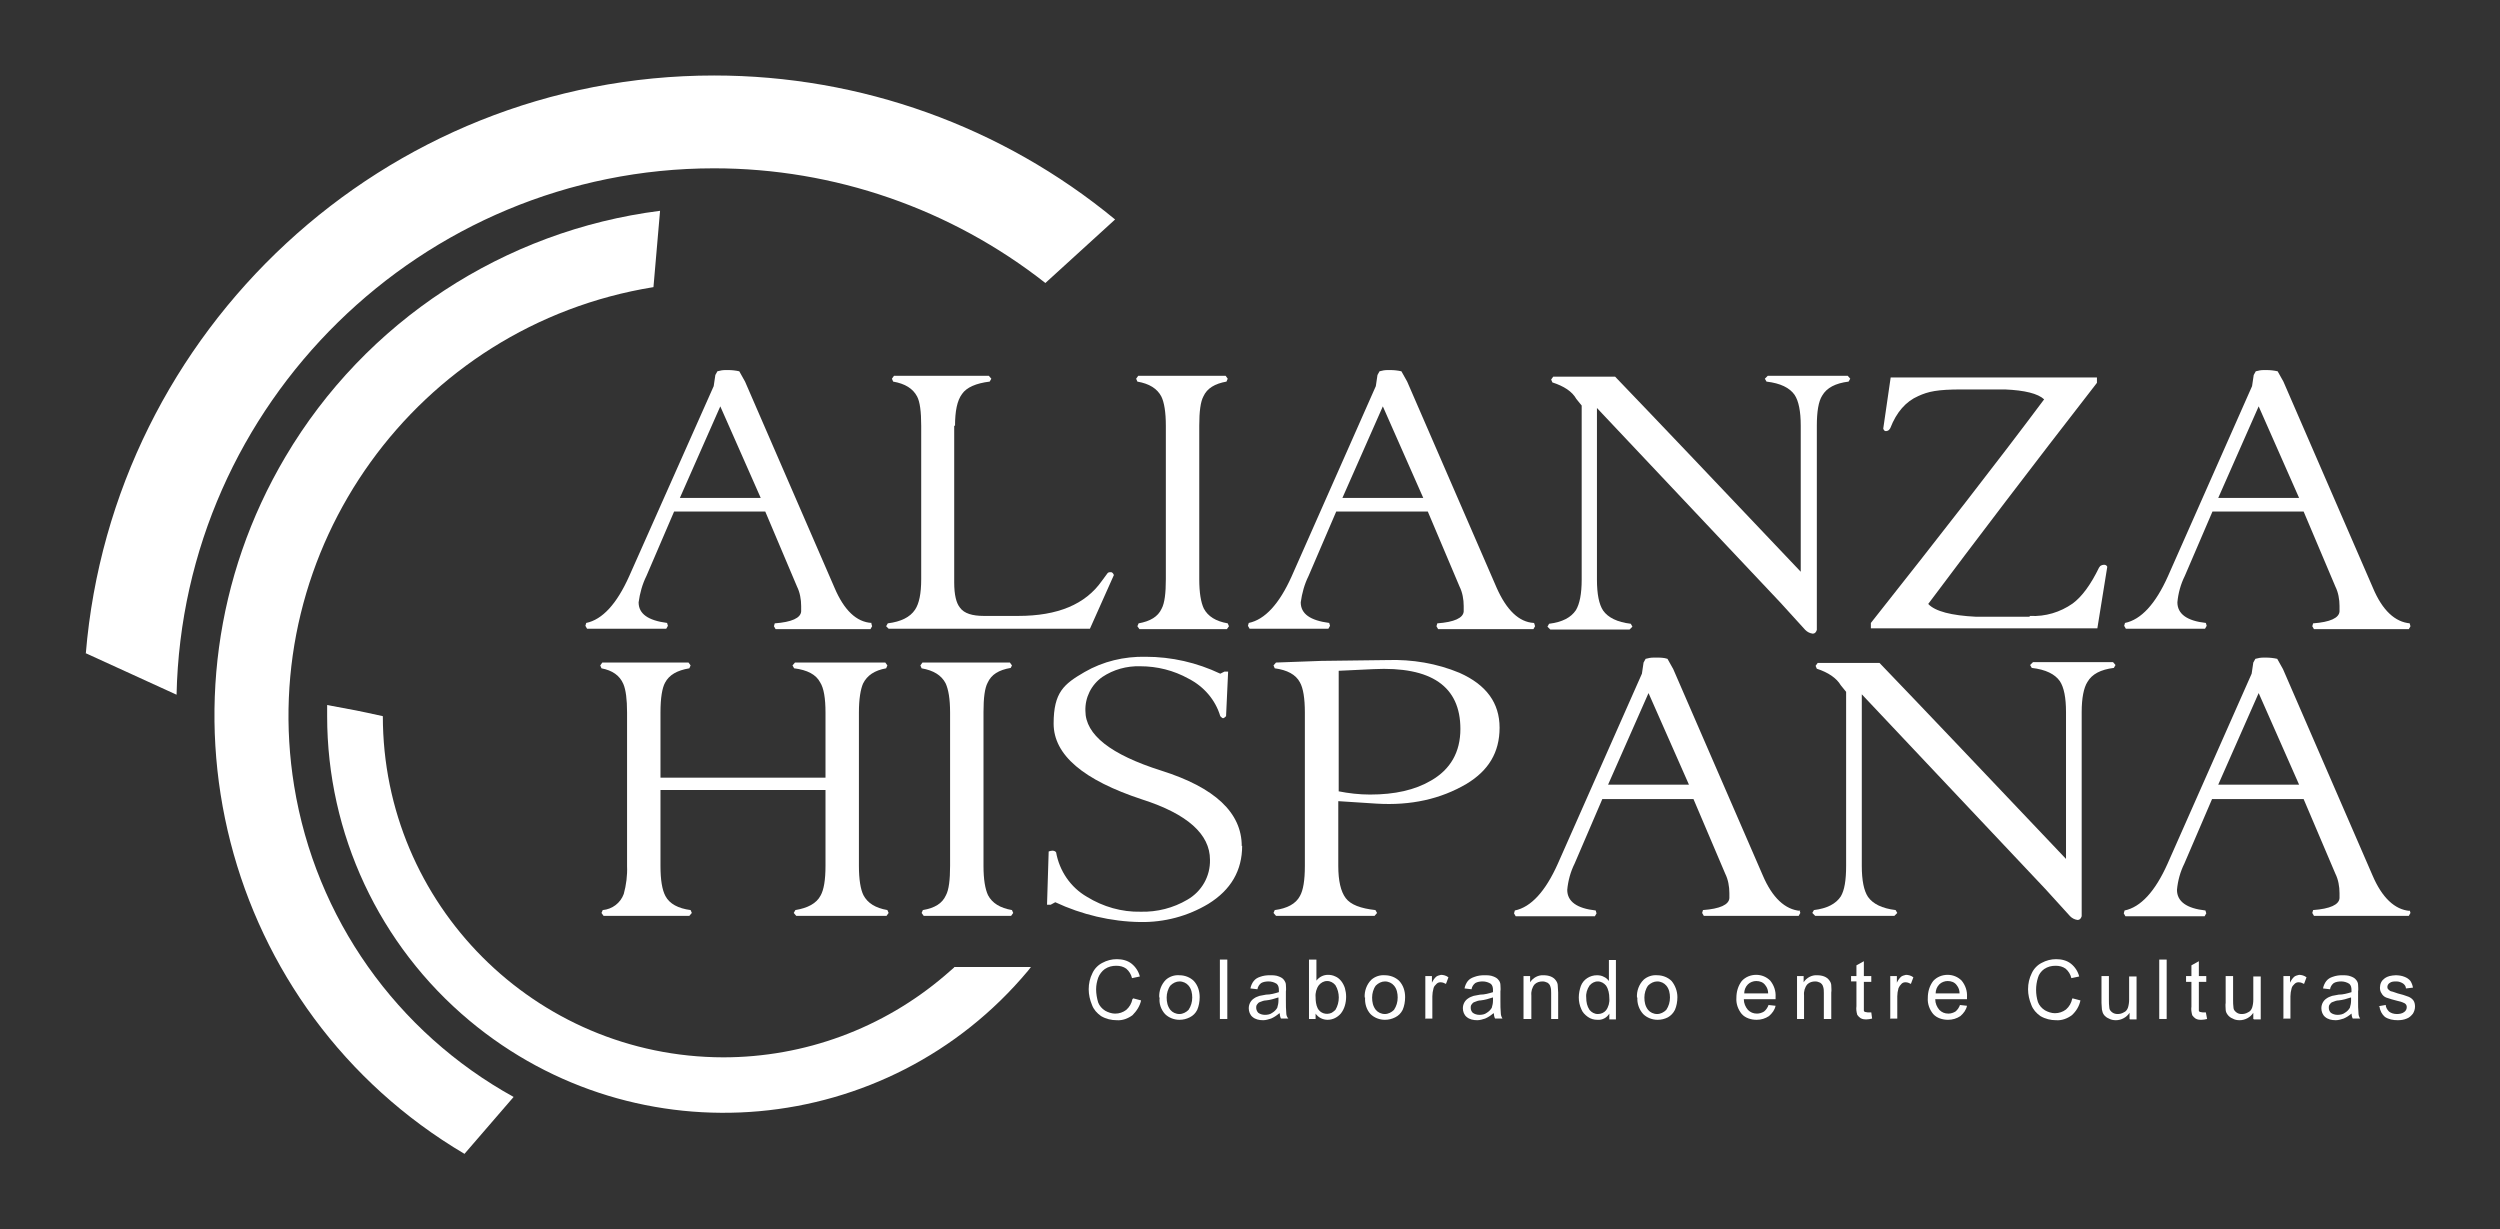
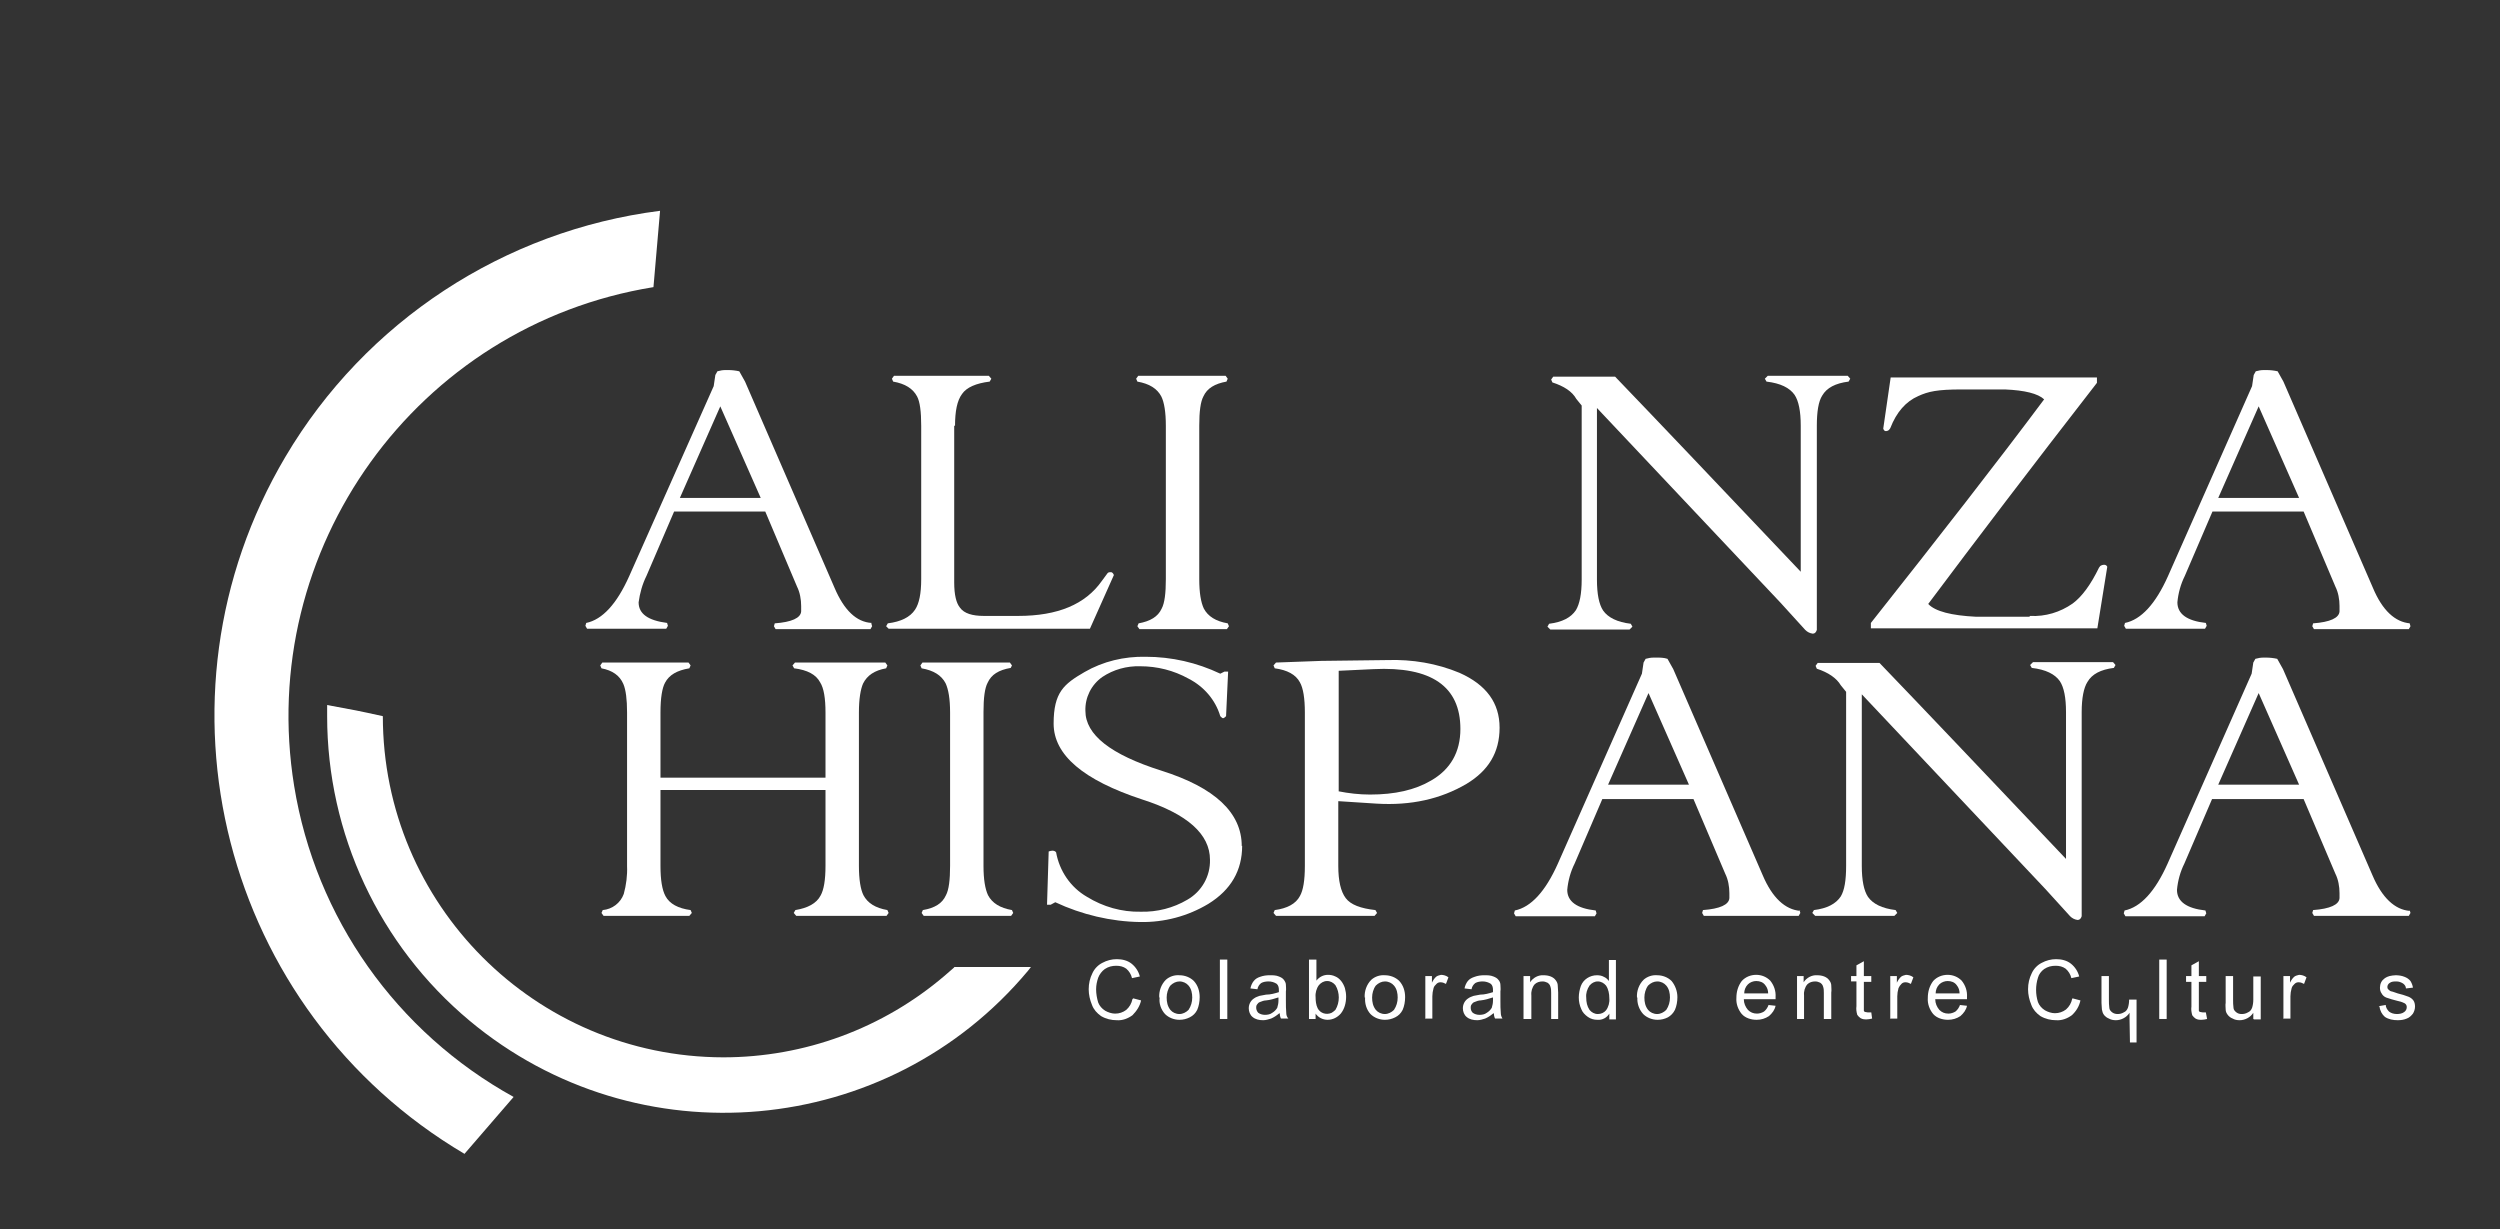
<svg xmlns="http://www.w3.org/2000/svg" version="1.1" viewBox="0 0 606 298">
  <rect x="0" y="0" width="606" height="298" fill="#333333" stroke="none" />
  <defs>
    <style>
      .cls-1 {
        fill: #fff;
      }
    </style>
  </defs>
  <g>
    <g id="Layer_1">
      <g>
-         <path class="cls-1" d="M20.8,158.4C27.3,80.1,93.1,18.3,173.1,18.3c35.5,0,69.8,12.3,97.2,34.9l-16.9,15.4c-22.9-18-51.2-27.8-80.3-27.8-70.9,0-128.8,57-130.3,127.6l-22.1-10.1Z" />
        <path class="cls-1" d="M112.6,279.7c-58.7-34.7-78.1-110.4-43.4-169,19.4-32.8,53-54.8,90.8-59.6l-1.6,18.5c-57.4,9.3-96.4,63.5-87.1,120.9,5.2,32,24.8,59.7,53.2,75.4l-12,13.9Z" />
        <path class="cls-1" d="M231.3,234.4h18.6l-.7.9c-34,40.7-94.7,46.1-135.4,12.1-21.9-18.3-34.5-45.3-34.5-73.8v-2.7c6.6,1.2,7.6,1.4,13.5,2.7,0,45.6,36.9,82.6,82.5,82.7,19.7,0,38.7-7,53.7-19.8.8-.7,1.6-1.4,2.3-2" />
        <path class="cls-1" d="M211.2,151.1l.2.7-.4.7h-23l-.4-.7.2-.7c4.1-.3,6.3-1.3,6.4-2.9v-1.3c0-1.6-.3-3.3-1-4.7l-7.7-18.2h-22.1l-6.7,15.6c-1,2-1.6,4.2-1.9,6.4,0,2.8,2.3,4.4,6.9,5l.2.7-.4.7h-19.2l-.4-.7.2-.7c3.9-.8,7.4-4.6,10.4-11.3l20.5-46.1.4-2.7.5-.9c.7-.2,1.3-.3,2-.3h.6c.9,0,1.8.1,2.7.3l1.4,2.5,21.7,50c2.3,5.4,5.3,8.3,9,8.5ZM184.4,120.7l-9.8-22.2-9.8,22.2h19.7Z" />
        <path class="cls-1" d="M231.3,103.2v38c0,3,.5,5,1.4,6.1,1,1.4,3,2,5.8,2h8.3c9.6,0,16.3-2.8,20.3-8.5l1.4-1.9c.1-.1.3-.2.5-.2h.4c.3.1.5.4.6.7l-5.8,13h-48.8c0,0-.6-.6-.6-.6l.4-.7c3.2-.4,5.4-1.5,6.6-3.3,1-1.5,1.5-3.9,1.5-7.4v-37.2c0-3.4-.3-5.8-1-7.1-1-1.9-2.9-3.1-5.8-3.6l-.3-.7.5-.7h23l.6.7-.4.7c-3.3.4-5.6,1.4-6.7,3-1.2,1.6-1.7,4.2-1.7,7.7Z" />
        <path class="cls-1" d="M290.7,140.4c0,3.3.4,5.6,1.1,7.1,1,1.9,2.9,3.1,5.8,3.6l.3.7-.5.7h-21.2l-.5-.7.3-.7c2.8-.5,4.7-1.6,5.6-3.6.7-1.3,1-3.7,1-7.1v-37.2c0-3.3-.4-5.7-1.1-7.1-1-1.9-2.9-3.1-5.8-3.6l-.3-.7.5-.7h21.2l.5.7-.3.7c-2.8.5-4.7,1.6-5.6,3.6-.7,1.3-1,3.7-1,7.1v37.2Z" />
-         <path class="cls-1" d="M371.9,151.1l.2.7-.4.7h-23.1l-.4-.7.2-.7c4.1-.3,6.3-1.3,6.4-2.9v-1.3c0-1.6-.3-3.3-1-4.7l-7.7-18.2h-22.2l-6.7,15.6c-1,2-1.6,4.2-1.9,6.4,0,2.8,2.3,4.4,6.9,5l.2.7-.4.7h-19.1l-.4-.7.2-.7c3.9-.8,7.4-4.6,10.4-11.3l20.4-46.1.4-2.7.5-.9c.7-.2,1.3-.3,2-.3h.6c.9,0,1.8.1,2.7.3l1.4,2.5,21.7,50c2.4,5.4,5.4,8.3,9,8.5ZM345,120.7l-9.8-22.2-9.8,22.2h19.7Z" />
        <path class="cls-1" d="M436.5,138.7v-35.5c0-3.5-.5-6-1.5-7.5-1.2-1.7-3.4-2.8-6.8-3.2l-.4-.7.7-.7h19.4l.6.7-.4.7c-3.2.4-5.3,1.5-6.4,3.4-.9,1.4-1.3,3.9-1.3,7.3v49.5c-.2.6-.5.9-1,.9-.7-.1-1.3-.4-1.8-.9l-6-6.6-44.5-47.2v41.6c0,3.5.5,6,1.5,7.5,1.2,1.7,3.4,2.8,6.7,3.2l.4.7-.7.7h-19.2l-.7-.7.4-.7c3.2-.4,5.3-1.5,6.5-3.3.9-1.5,1.4-3.9,1.4-7.4v-42.2l-1.3-1.6c-1-1.8-3-3.1-5.8-4l-.3-.7.5-.7h15c10.1,10.5,25.1,26.3,45.2,47.5Z" />
        <path class="cls-1" d="M492.1,149.3c3.7.2,7.3-.9,10.3-3,2.3-1.7,4.4-4.6,6.4-8.7l.3-.4c.3-.2.6-.3,1-.3.3,0,.6.2.7.5l-2.4,14.9h-54.9v-1.3c16.7-21.1,30.8-39.2,42-54.2-1.5-1.4-4.7-2.2-9.5-2.4-1.1,0-4.6,0-10.5,0s-8.1.5-10.5,1.6c-3,1.3-5.3,3.9-6.8,7.8l-.3.4c-.2.2-.5.3-.8.3-.3,0-.5-.3-.6-.6l1.8-12.4h50v1.3c-16,20.6-29.6,38.5-40.9,53.6,1.7,1.8,5.6,2.8,11.6,3.1h12.9Z" />
        <path class="cls-1" d="M584.1,151.1l.2.7-.4.7h-23l-.4-.7.2-.7c4.1-.3,6.3-1.3,6.4-2.9v-1.3c0-1.6-.3-3.3-1-4.7l-7.7-18.2h-22.1l-6.7,15.6c-1,2-1.6,4.2-1.8,6.4,0,2.8,2.3,4.5,6.9,5l.2.7-.4.7h-19.2l-.4-.7.2-.7c3.9-.8,7.4-4.6,10.4-11.3l20.4-46.1.4-2.7.5-.9c.7-.2,1.3-.3,2-.3h.6c.9,0,1.8.1,2.7.3l1.4,2.5,21.7,50c2.3,5.5,5.4,8.3,9,8.6ZM557.3,120.7l-9.8-22.2-9.8,22.2h19.7Z" />
        <path class="cls-1" d="M152,172.7c0-3.2-.3-5.5-.9-6.9-.9-2.1-2.7-3.3-5.3-3.8l-.3-.7.5-.7h20.9l.5.7-.3.7c-3,.5-4.9,1.6-5.9,3.5-.7,1.3-1.1,3.7-1.1,7.2v15.8h40v-15.8c0-3.4-.4-5.9-1.3-7.3-1-1.9-3.1-3-6.3-3.4l-.4-.7.6-.7h21.9l.5.7-.3.7c-2.8.5-4.6,1.7-5.6,3.7-.6,1.4-1,3.7-1,7v37.2c0,3.3.4,5.7,1.1,7.1,1,1.9,2.9,3.1,5.8,3.6l.3.7-.5.7h-21.9l-.6-.7.4-.7c3-.5,5.1-1.6,6.1-3.5.8-1.4,1.2-3.8,1.2-7.2v-18.4h-40v18.4c0,3.4.4,5.8,1.2,7.3,1,1.9,3.1,3,6.1,3.4l.3.7-.6.7h-20.8l-.5-.7.3-.7c2.3-.2,4.3-1.7,5.1-3.9.6-2.2.9-4.5.8-6.8v-37.2Z" />
        <path class="cls-1" d="M238.4,209.9c0,3.3.4,5.6,1.1,7.1,1,1.9,2.9,3.1,5.8,3.6l.3.7-.5.7h-21.2l-.5-.7.3-.7c2.9-.5,4.7-1.6,5.6-3.6.7-1.3,1-3.7,1-7.1v-37.2c0-3.3-.4-5.6-1.1-7.1-1-1.9-2.9-3.1-5.8-3.6l-.3-.7.5-.7h21.2l.5.7-.3.6c-2.9.5-4.7,1.6-5.6,3.6-.7,1.3-1,3.7-1,7.1v37.2Z" />
        <path class="cls-1" d="M301.1,205c0,6-2.7,10.7-8.2,14.1-5,3-10.7,4.5-16.5,4.4-7.1-.1-14.2-1.8-20.6-4.8l-1.1.6h-.9l.4-12.9c.3-.1.6-.2.9-.2.3,0,.7.1.9.4.8,4.5,3.5,8.5,7.5,10.8,3.9,2.4,8.4,3.7,13,3.6,4,.1,7.9-.9,11.3-2.9,3.5-2,5.6-5.7,5.5-9.7,0-6.2-5.5-11.1-16.4-14.6-14.3-4.7-21.5-10.8-21.5-18.4s2.5-9.6,7.5-12.5c4.5-2.6,9.6-3.8,14.8-3.7,6.3,0,12.4,1.4,18.1,4.1l1-.5h.9l-.5,10.8c-.2.2-.4.4-.7.5-.2,0-.4-.2-.7-.5-1.2-4-4-7.2-7.7-9.1-3.6-2-7.6-3-11.7-3-3.3-.1-6.5.8-9.2,2.6-2.7,1.9-4.2,5-4.1,8.2,0,5.8,6.1,10.6,18.4,14.5,13,4.1,19.5,10.2,19.5,18.3Z" />
        <path class="cls-1" d="M324.4,194.2v15.7c0,3.6.6,6.2,1.8,7.8s3.6,2.5,7.2,2.9l.4.7-.6.7h-23.9l-.6-.7.3-.7c3-.4,5.1-1.5,6.1-3.4.8-1.4,1.2-3.8,1.2-7.3v-37.2c0-3.4-.4-5.9-1.2-7.3-1-1.9-3.1-3-6.1-3.4l-.3-.7.6-.7,11-.4,16-.2c6-.2,12,.8,17.5,3.1,6.5,2.9,9.7,7.3,9.7,13.3s-2.7,10.4-8,13.6c-6.3,3.7-13.5,5.3-21.8,4.8l-9.3-.6ZM324.4,191.8c2.5.5,5.1.8,7.7.8,6,0,10.9-1.1,14.8-3.4,4.7-2.7,7.1-6.9,7.1-12.5,0-10.3-7-15.2-21.1-14.5l-8.4.4v29.2Z" />
        <path class="cls-1" d="M436.2,220.6l.2.7-.4.7h-23l-.4-.7.2-.7c4.1-.3,6.3-1.3,6.4-2.9v-1.2c0-1.6-.3-3.3-1-4.7l-7.7-18.1h-22.1l-6.7,15.6c-1,2-1.6,4.2-1.8,6.4,0,2.8,2.3,4.5,6.9,5l.2.7-.4.7h-19.2l-.4-.7.2-.7c3.9-.8,7.4-4.6,10.4-11.3l20.4-46.1.4-2.7.5-.9c.7-.2,1.3-.3,2-.3h.6c.9,0,1.8,0,2.7.3l1.4,2.5,21.7,50c2.3,5.4,5.4,8.3,9.1,8.6ZM409.4,190.2l-9.8-22.2-9.8,22.2h19.7Z" />
        <path class="cls-1" d="M500.8,208.1v-35.5c0-3.5-.5-6-1.5-7.5-1.2-1.7-3.4-2.8-6.8-3.2l-.4-.7.7-.7h19.4l.6.7-.4.7c-3.2.4-5.3,1.5-6.4,3.4-.9,1.4-1.4,3.9-1.4,7.3v49.5c-.2.6-.5.9-1,.9-.7-.1-1.3-.4-1.8-.9l-6-6.6-44.5-47.2v41.6c0,3.5.5,6,1.5,7.5,1.2,1.7,3.4,2.8,6.7,3.2l.4.7-.7.7h-19.2l-.7-.7.4-.7c3.2-.4,5.3-1.5,6.5-3.3.9-1.5,1.3-3.9,1.3-7.4v-42.2l-1.3-1.6c-1-1.7-3-3.1-5.8-4l-.3-.7.5-.7h15c10.1,10.5,25.1,26.3,45.2,47.5Z" />
        <path class="cls-1" d="M584.1,220.6l.2.7-.4.7h-23l-.4-.7.2-.7c4.1-.3,6.3-1.3,6.4-2.9v-1.2c0-1.6-.3-3.3-1-4.7l-7.7-18.1h-22.2l-6.7,15.6c-1,2-1.6,4.2-1.8,6.4,0,2.8,2.3,4.5,6.9,5l.2.7-.4.7h-19.2l-.4-.7.2-.7c3.9-.8,7.4-4.6,10.4-11.3l20.4-46.1.4-2.7.5-.9c.7-.2,1.3-.3,2-.3h.6c.9,0,1.8.1,2.7.3l1.4,2.5,21.7,50c2.3,5.4,5.4,8.3,9,8.6ZM557.3,190.2l-9.8-22.2-9.8,22.2h19.7Z" />
        <path class="cls-1" d="M274.7,242l1.9.5c-.3,1.4-1.1,2.6-2.1,3.6-1.1.8-2.4,1.3-3.8,1.2-1.3,0-2.6-.3-3.8-1-1-.7-1.8-1.6-2.2-2.7-.5-1.2-.8-2.5-.8-3.8,0-1.4.3-2.7.9-3.9.5-1.1,1.4-2,2.4-2.5,1.1-.6,2.3-.9,3.5-.9,1.3,0,2.6.3,3.6,1.1,1,.8,1.7,1.9,2,3.1l-1.9.4c-.2-.9-.7-1.7-1.4-2.3-.7-.5-1.5-.7-2.4-.7-1,0-1.9.2-2.8.8-.7.5-1.3,1.3-1.6,2.1-.3.9-.5,1.8-.5,2.8,0,1.1.2,2.2.5,3.2.3.8.9,1.5,1.7,2,.7.4,1.6.7,2.4.7,1,0,1.9-.3,2.7-.9.8-.7,1.3-1.6,1.5-2.6Z" />
        <path class="cls-1" d="M281,241.8c-.1-1.6.5-3.2,1.6-4.3.9-.8,2.1-1.2,3.3-1.1,1.3,0,2.6.5,3.5,1.4,1,1.1,1.4,2.5,1.4,3.9,0,1.1-.2,2.2-.6,3.1-.4.8-1,1.4-1.8,1.8-.8.4-1.6.6-2.5.6-1.3,0-2.6-.5-3.5-1.4-1-1.1-1.5-2.6-1.3-4ZM282.8,241.8c0,1.1.2,2.1.9,3,.5.6,1.3,1,2.2,1,.8,0,1.6-.4,2.2-1,.6-.9.9-1.9.9-3,0-1-.2-2.1-.9-2.9-.5-.6-1.3-1-2.2-1-.8,0-1.6.4-2.2,1-.6.8-.9,1.9-.9,2.9h0Z" />
        <path class="cls-1" d="M295.7,247v-14.4h1.8v14.4h-1.8Z" />
        <path class="cls-1" d="M310,245.7c-.6.5-1.2.9-1.9,1.2-.6.2-1.3.4-1.9.4-1,0-1.9-.2-2.6-.8-.6-.5-.9-1.3-.9-2.1,0-1,.5-1.9,1.3-2.4.4-.3.8-.4,1.3-.6.5-.1,1-.2,1.6-.3,1.1,0,2.1-.3,3.1-.6v-.5c0-.6-.1-1.1-.5-1.5-.6-.4-1.3-.6-2-.6-.6,0-1.3.1-1.8.4-.5.4-.8.9-.9,1.5l-1.7-.2c.1-.6.4-1.3.8-1.8.4-.5.9-.8,1.5-1,.8-.3,1.6-.4,2.4-.4.7,0,1.5,0,2.2.3.5.2.9.4,1.2.8.3.4.5.8.5,1.2,0,.5.1,1.1,0,1.6v2.3c0,1,0,2.1.1,3.1,0,.4.2.9.5,1.2h-1.8c-.2-.4-.3-.9-.3-1.3ZM309.8,241.8c-.9.3-1.9.6-2.9.7-.5,0-1,.2-1.5.4-.3.1-.5.3-.7.6-.2.3-.2.5-.2.8,0,.4.2.9.5,1.2.4.3,1,.5,1.6.5.6,0,1.3-.1,1.8-.5.5-.3.9-.7,1.2-1.2.2-.6.3-1.2.3-1.8v-.7Z" />
        <path class="cls-1" d="M318.9,247h-1.6v-14.4h1.8v5.1c.7-.9,1.7-1.4,2.8-1.4.6,0,1.2.1,1.8.4.5.2,1,.6,1.4,1.1.4.5.7,1.1.9,1.7.2.7.3,1.4.3,2.1,0,1.5-.4,3-1.3,4.1-.8.9-1.9,1.5-3.2,1.5-1.2,0-2.3-.6-2.9-1.5v1.3ZM318.9,241.7c0,.9.1,1.9.5,2.7.6,1.2,2.1,1.7,3.4,1.1.3-.2.6-.4.9-.7,1.1-1.8,1.1-4.2,0-6-.5-.6-1.2-1-2-1-.8,0-1.5.4-2,1-.6.8-.9,1.9-.8,2.9h0Z" />
        <path class="cls-1" d="M330.8,241.8c-.1-1.6.5-3.2,1.6-4.3.9-.8,2.1-1.2,3.3-1.1,1.3,0,2.6.5,3.5,1.4,1,1.1,1.4,2.5,1.4,3.9,0,1.1-.2,2.2-.6,3.1-.4.8-1,1.4-1.8,1.8-.8.4-1.6.6-2.5.6-1.3,0-2.6-.5-3.5-1.4-1-1.1-1.4-2.6-1.3-4ZM332.6,241.8c0,1.1.2,2.1.9,3,.5.6,1.3,1,2.2,1,.8,0,1.6-.4,2.2-1,.6-.9.9-1.9.9-3,0-1-.2-2.1-.9-2.9-.5-.6-1.3-1-2.2-1-.8,0-1.6.4-2.2,1-.6.8-.9,1.9-.9,2.9Z" />
        <path class="cls-1" d="M345.5,247v-10.4h1.6v1.6c.3-.6.6-1.1,1.1-1.5.3-.2.7-.3,1.1-.4.6,0,1.3.2,1.8.6l-.6,1.6c-.4-.2-.8-.4-1.3-.4-.4,0-.7.1-1,.4-.3.3-.6.6-.7,1-.2.7-.3,1.4-.3,2v5.4h-1.8Z" />
        <path class="cls-1" d="M361.9,245.7c-.6.5-1.2.9-1.9,1.2-.6.2-1.3.4-1.9.4-1,0-1.9-.2-2.6-.8-.6-.5-.9-1.3-.9-2.1,0-1,.5-1.9,1.3-2.4.4-.3.8-.4,1.3-.6.5-.1,1-.2,1.6-.3,1.1,0,2.1-.3,3.1-.6v-.5c0-.6-.1-1.1-.5-1.5-.6-.4-1.3-.6-2-.6-.6,0-1.3.1-1.8.4-.5.4-.8.9-.9,1.5l-1.7-.2c.1-.6.4-1.3.8-1.8.4-.5,1-.8,1.6-1,.8-.3,1.6-.4,2.4-.4.7,0,1.5,0,2.2.3.5.2.9.4,1.2.8.3.3.5.8.5,1.2,0,.5.1,1.1,0,1.6v2.3c0,1,0,2.1.1,3.1,0,.4.2.9.4,1.2h-1.8c-.2-.4-.3-.9-.3-1.3ZM361.8,241.8c-.9.3-1.9.6-2.9.7-.5,0-1,.2-1.5.4-.3.1-.5.3-.7.6-.2.3-.2.5-.2.8,0,.5.2.9.5,1.2.4.3,1,.5,1.6.5.6,0,1.3-.1,1.8-.5.5-.3.9-.7,1.2-1.2.2-.6.3-1.2.3-1.8v-.7Z" />
        <path class="cls-1" d="M369.3,247v-10.4h1.6v1.5c.7-1.1,2-1.8,3.3-1.7.6,0,1.2.1,1.7.3.5.2.9.5,1.2.9.3.4.5.8.5,1.3,0,.6.1,1.1.1,1.7v6.4h-1.7v-6.3c0-.5,0-1.1-.2-1.6-.1-.4-.4-.7-.7-.9-.4-.2-.8-.3-1.2-.3-.7,0-1.4.2-1.9.7-.6.7-.9,1.7-.8,2.7v5.7h-1.8Z" />
        <path class="cls-1" d="M390.1,247v-1.3c-.6,1-1.7,1.6-2.9,1.5-.8,0-1.6-.2-2.3-.7-.7-.5-1.3-1.1-1.6-1.9-.4-.9-.6-1.8-.6-2.8,0-1,.2-1.9.5-2.8.6-1.6,2.2-2.6,3.9-2.6.6,0,1.2.1,1.7.4.5.2.9.6,1.2,1v-5.1h1.7v14.4h-1.6ZM384.5,241.8c0,1.1.2,2.1.8,3,.5.6,1.2,1,2,1,.8,0,1.5-.3,2-.9.6-.8.9-1.9.8-2.9,0-1.1-.2-2.2-.8-3.1-.5-.6-1.2-1-2-1-.8,0-1.5.4-2,1-.6.9-.9,1.9-.8,2.9h0Z" />
        <path class="cls-1" d="M396.8,241.8c-.1-1.6.5-3.2,1.6-4.3.9-.8,2.1-1.2,3.3-1.1,1.3,0,2.6.5,3.5,1.4.9,1.1,1.4,2.5,1.4,3.9,0,1.1-.2,2.2-.6,3.1-.4.8-1,1.4-1.7,1.8-.8.4-1.6.6-2.5.6-1.3,0-2.6-.5-3.5-1.4-1-1.1-1.5-2.6-1.4-4ZM398.6,241.8c0,1.1.2,2.1.9,3,.5.6,1.3,1,2.2,1,.8,0,1.6-.4,2.2-1,.6-.9.9-1.9.9-3,0-1-.2-2.1-.9-2.9-.5-.6-1.3-1-2.2-1-.8,0-1.6.4-2.2,1-.6.8-.9,1.9-.9,2.9h0Z" />
        <path class="cls-1" d="M428.6,243.6l1.8.2c-.2,1-.8,1.8-1.6,2.5-.9.6-1.9.9-3,.9-1.3,0-2.7-.4-3.6-1.4-.9-1.1-1.4-2.5-1.3-3.9,0-1.5.4-2.9,1.3-4.1.9-1,2.2-1.5,3.5-1.5,1.3,0,2.5.5,3.4,1.4.9,1.1,1.4,2.5,1.3,4v.5h-7.7c0,1,.4,1.9,1,2.6.6.6,1.3.9,2.2.9.6,0,1.2-.2,1.7-.5.5-.4.9-1,1.1-1.6ZM422.8,240.8h5.8c0-.7-.2-1.4-.7-2-.5-.7-1.3-1-2.2-1-.7,0-1.5.3-2,.8-.6.6-.9,1.4-.9,2.2h0Z" />
        <path class="cls-1" d="M435.6,247v-10.4h1.6v1.5c.7-1.1,2-1.8,3.3-1.7.6,0,1.2.1,1.7.3.5.2.9.5,1.2.9.3.4.5.8.5,1.3,0,.6.1,1.1,0,1.7v6.4h-1.8v-6.3c0-.5,0-1.1-.2-1.6-.1-.4-.4-.7-.7-.9-.4-.2-.8-.3-1.2-.3-.7,0-1.4.2-1.9.7-.6.7-.9,1.7-.8,2.7v5.7h-1.8Z" />
        <path class="cls-1" d="M453.6,245.4l.2,1.5c-.4.1-.9.2-1.3.2-.5,0-1,0-1.5-.3-.3-.2-.6-.5-.8-.8-.2-.7-.3-1.4-.2-2.1v-6h-1.3v-1.3h1.3v-2.6l1.8-1v3.6h1.8v1.4h-1.8v6c0,.3,0,.7,0,1,0,.1.2.3.3.3.2,0,.4.1.6.1.3,0,.5,0,.8,0Z" />
        <path class="cls-1" d="M458.2,247v-10.4h1.6v1.6c.3-.6.6-1.1,1.1-1.5.3-.2.7-.3,1.1-.4.6,0,1.3.2,1.8.6l-.6,1.6c-.4-.2-.8-.4-1.3-.4-.4,0-.7.1-1,.4-.3.3-.5.6-.7,1-.2.7-.3,1.4-.3,2v5.4h-1.8Z" />
        <path class="cls-1" d="M475,243.6l1.8.2c-.2,1-.8,1.8-1.6,2.5-.9.6-1.9.9-3,.9-1.3,0-2.7-.4-3.6-1.4-.9-1.1-1.4-2.5-1.3-3.9,0-1.5.4-2.9,1.3-4.1.9-1,2.2-1.5,3.5-1.5,1.3,0,2.5.5,3.4,1.4.9,1.1,1.4,2.5,1.3,4v.5h-7.7c0,1,.4,1.9,1,2.6.6.6,1.3.9,2.2.9.6,0,1.2-.2,1.7-.5.5-.4.9-1,1.1-1.6ZM469.2,240.8h5.8c0-.7-.2-1.4-.7-2-.5-.7-1.3-1-2.2-1-.7,0-1.5.3-2,.8-.6.6-.9,1.4-.9,2.2h0Z" />
        <path class="cls-1" d="M502.4,242l1.9.5c-.3,1.4-1,2.6-2.1,3.6-1.1.8-2.4,1.3-3.8,1.2-1.3,0-2.6-.3-3.8-1-1-.7-1.8-1.6-2.2-2.7-.5-1.2-.8-2.5-.8-3.8,0-1.4.3-2.7.9-3.9.5-1.1,1.4-2,2.4-2.5,1.1-.6,2.3-.9,3.5-.9,1.3,0,2.6.3,3.6,1.1,1,.8,1.7,1.9,2,3.1l-1.9.4c-.2-.9-.7-1.7-1.4-2.3-.7-.5-1.5-.7-2.4-.7-1,0-1.9.2-2.8.8-.7.5-1.3,1.3-1.5,2.1-.6,1.9-.6,4,0,5.9.3.8.9,1.5,1.7,2,.7.4,1.6.7,2.4.7,1,0,1.9-.3,2.7-.9.8-.7,1.3-1.6,1.5-2.6Z" />
-         <path class="cls-1" d="M516.2,247v-1.5c-.7,1.1-2,1.8-3.3,1.8-.6,0-1.2-.1-1.7-.4-.5-.2-.9-.5-1.2-.9-.3-.4-.4-.8-.5-1.3,0-.5-.1-1.1-.1-1.6v-6.5h1.8v5.8c0,.6,0,1.2.1,1.9,0,.4.3.8.7,1.1.4.3.9.4,1.3.4.5,0,1-.1,1.5-.4.5-.2.8-.6,1-1.1.2-.6.3-1.3.3-2v-5.6h1.8v10.4h-1.6Z" />
+         <path class="cls-1" d="M516.2,247v-1.5c-.7,1.1-2,1.8-3.3,1.8-.6,0-1.2-.1-1.7-.4-.5-.2-.9-.5-1.2-.9-.3-.4-.4-.8-.5-1.3,0-.5-.1-1.1-.1-1.6v-6.5h1.8v5.8c0,.6,0,1.2.1,1.9,0,.4.3.8.7,1.1.4.3.9.4,1.3.4.5,0,1-.1,1.5-.4.5-.2.8-.6,1-1.1.2-.6.3-1.3.3-2h1.8v10.4h-1.6Z" />
        <path class="cls-1" d="M523.4,247v-14.4h1.8v14.4h-1.8Z" />
        <path class="cls-1" d="M534.7,245.4l.3,1.6c-.4.1-.9.2-1.3.2-.5,0-1,0-1.5-.3-.3-.2-.6-.5-.8-.8-.2-.7-.3-1.4-.2-2.1v-6h-1.3v-1.4h1.3v-2.6l1.8-1v3.6h1.8v1.4h-1.8v6c0,.3,0,.7,0,1,0,.1.2.3.3.3.2,0,.4.1.6.1.2,0,.5,0,.7,0Z" />
        <path class="cls-1" d="M546.2,247v-1.5c-.7,1.1-2,1.8-3.3,1.8-.6,0-1.2-.1-1.7-.4-.5-.2-.9-.5-1.2-.9-.3-.4-.5-.8-.5-1.3,0-.5-.1-1.1,0-1.6v-6.5h1.8v5.8c0,.6,0,1.2.1,1.9,0,.4.3.8.7,1.1.4.3.8.4,1.3.4.5,0,1-.1,1.5-.4.5-.2.8-.6,1-1.1.2-.6.3-1.3.3-2v-5.6h1.8v10.4h-1.6Z" />
        <path class="cls-1" d="M553.5,247v-10.4h1.6v1.6c.3-.6.6-1.1,1.1-1.5.3-.2.7-.3,1.1-.4.6,0,1.3.2,1.8.6l-.6,1.6c-.4-.2-.8-.4-1.3-.4-.4,0-.7.1-1,.4-.3.3-.6.6-.7,1-.2.7-.3,1.4-.3,2v5.4h-1.8Z" />
-         <path class="cls-1" d="M570,245.7c-.6.5-1.2.9-1.9,1.2-.6.2-1.3.4-1.9.4-1,0-1.9-.2-2.6-.8-.6-.5-.9-1.3-.9-2.1,0-1,.5-1.9,1.3-2.4.4-.3.8-.4,1.3-.6.5-.1,1-.2,1.6-.3,1.1,0,2.1-.3,3.1-.6v-.5c0-.6-.1-1.1-.5-1.5-.6-.4-1.3-.6-2-.6-.6,0-1.3.1-1.8.4-.5.4-.8.9-.9,1.5l-1.7-.2c.1-.6.4-1.3.8-1.8.4-.5.9-.8,1.5-1,.8-.3,1.6-.4,2.3-.4.7,0,1.5,0,2.2.3.5.2.9.4,1.2.8.3.3.5.8.5,1.2,0,.5.1,1.1,0,1.6v2.3c0,1,0,2.1.1,3.1,0,.4.2.9.4,1.2h-1.8c-.2-.4-.3-.9-.3-1.3ZM569.8,241.8c-.9.3-1.9.6-2.9.7-.5,0-1,.2-1.5.4-.3.1-.5.3-.7.6-.2.3-.2.5-.2.8,0,.5.2.9.5,1.2.4.3,1,.5,1.6.5.6,0,1.3-.1,1.8-.5.5-.3.9-.7,1.2-1.2.2-.6.3-1.2.3-1.8v-.7Z" />
        <path class="cls-1" d="M576.6,243.9l1.7-.3c0,.6.4,1.2.8,1.6.5.4,1.2.6,1.9.6.6,0,1.3-.1,1.8-.5.4-.3.6-.7.6-1.2,0-.4-.2-.7-.5-.9-.6-.3-1.2-.5-1.8-.6-.9-.2-1.8-.5-2.7-.8-.5-.2-.9-.6-1.1-1-.3-.4-.4-.9-.4-1.4,0-.4.1-.9.3-1.3.2-.4.5-.7.9-1,.3-.2.7-.4,1.1-.5.5-.1,1-.2,1.5-.2.7,0,1.5.1,2.2.4.5.2,1,.5,1.4,1,.3.5.5,1,.6,1.6l-1.7.2c0-.5-.3-.9-.7-1.2-.5-.3-1-.5-1.6-.5-.6,0-1.2,0-1.7.4-.3.2-.5.6-.5.9,0,.2,0,.4.2.6.2.2.4.4.7.5.2,0,.7.2,1.6.5.9.2,1.8.5,2.6.8.5.2.9.5,1.2.9.3.4.4,1,.4,1.5,0,.6-.2,1.2-.5,1.7-.4.5-.9,1-1.5,1.2-.7.3-1.4.4-2.2.4-1.1,0-2.2-.2-3.1-.8-.7-.6-1.2-1.5-1.3-2.5Z" />
      </g>
    </g>
  </g>
</svg>